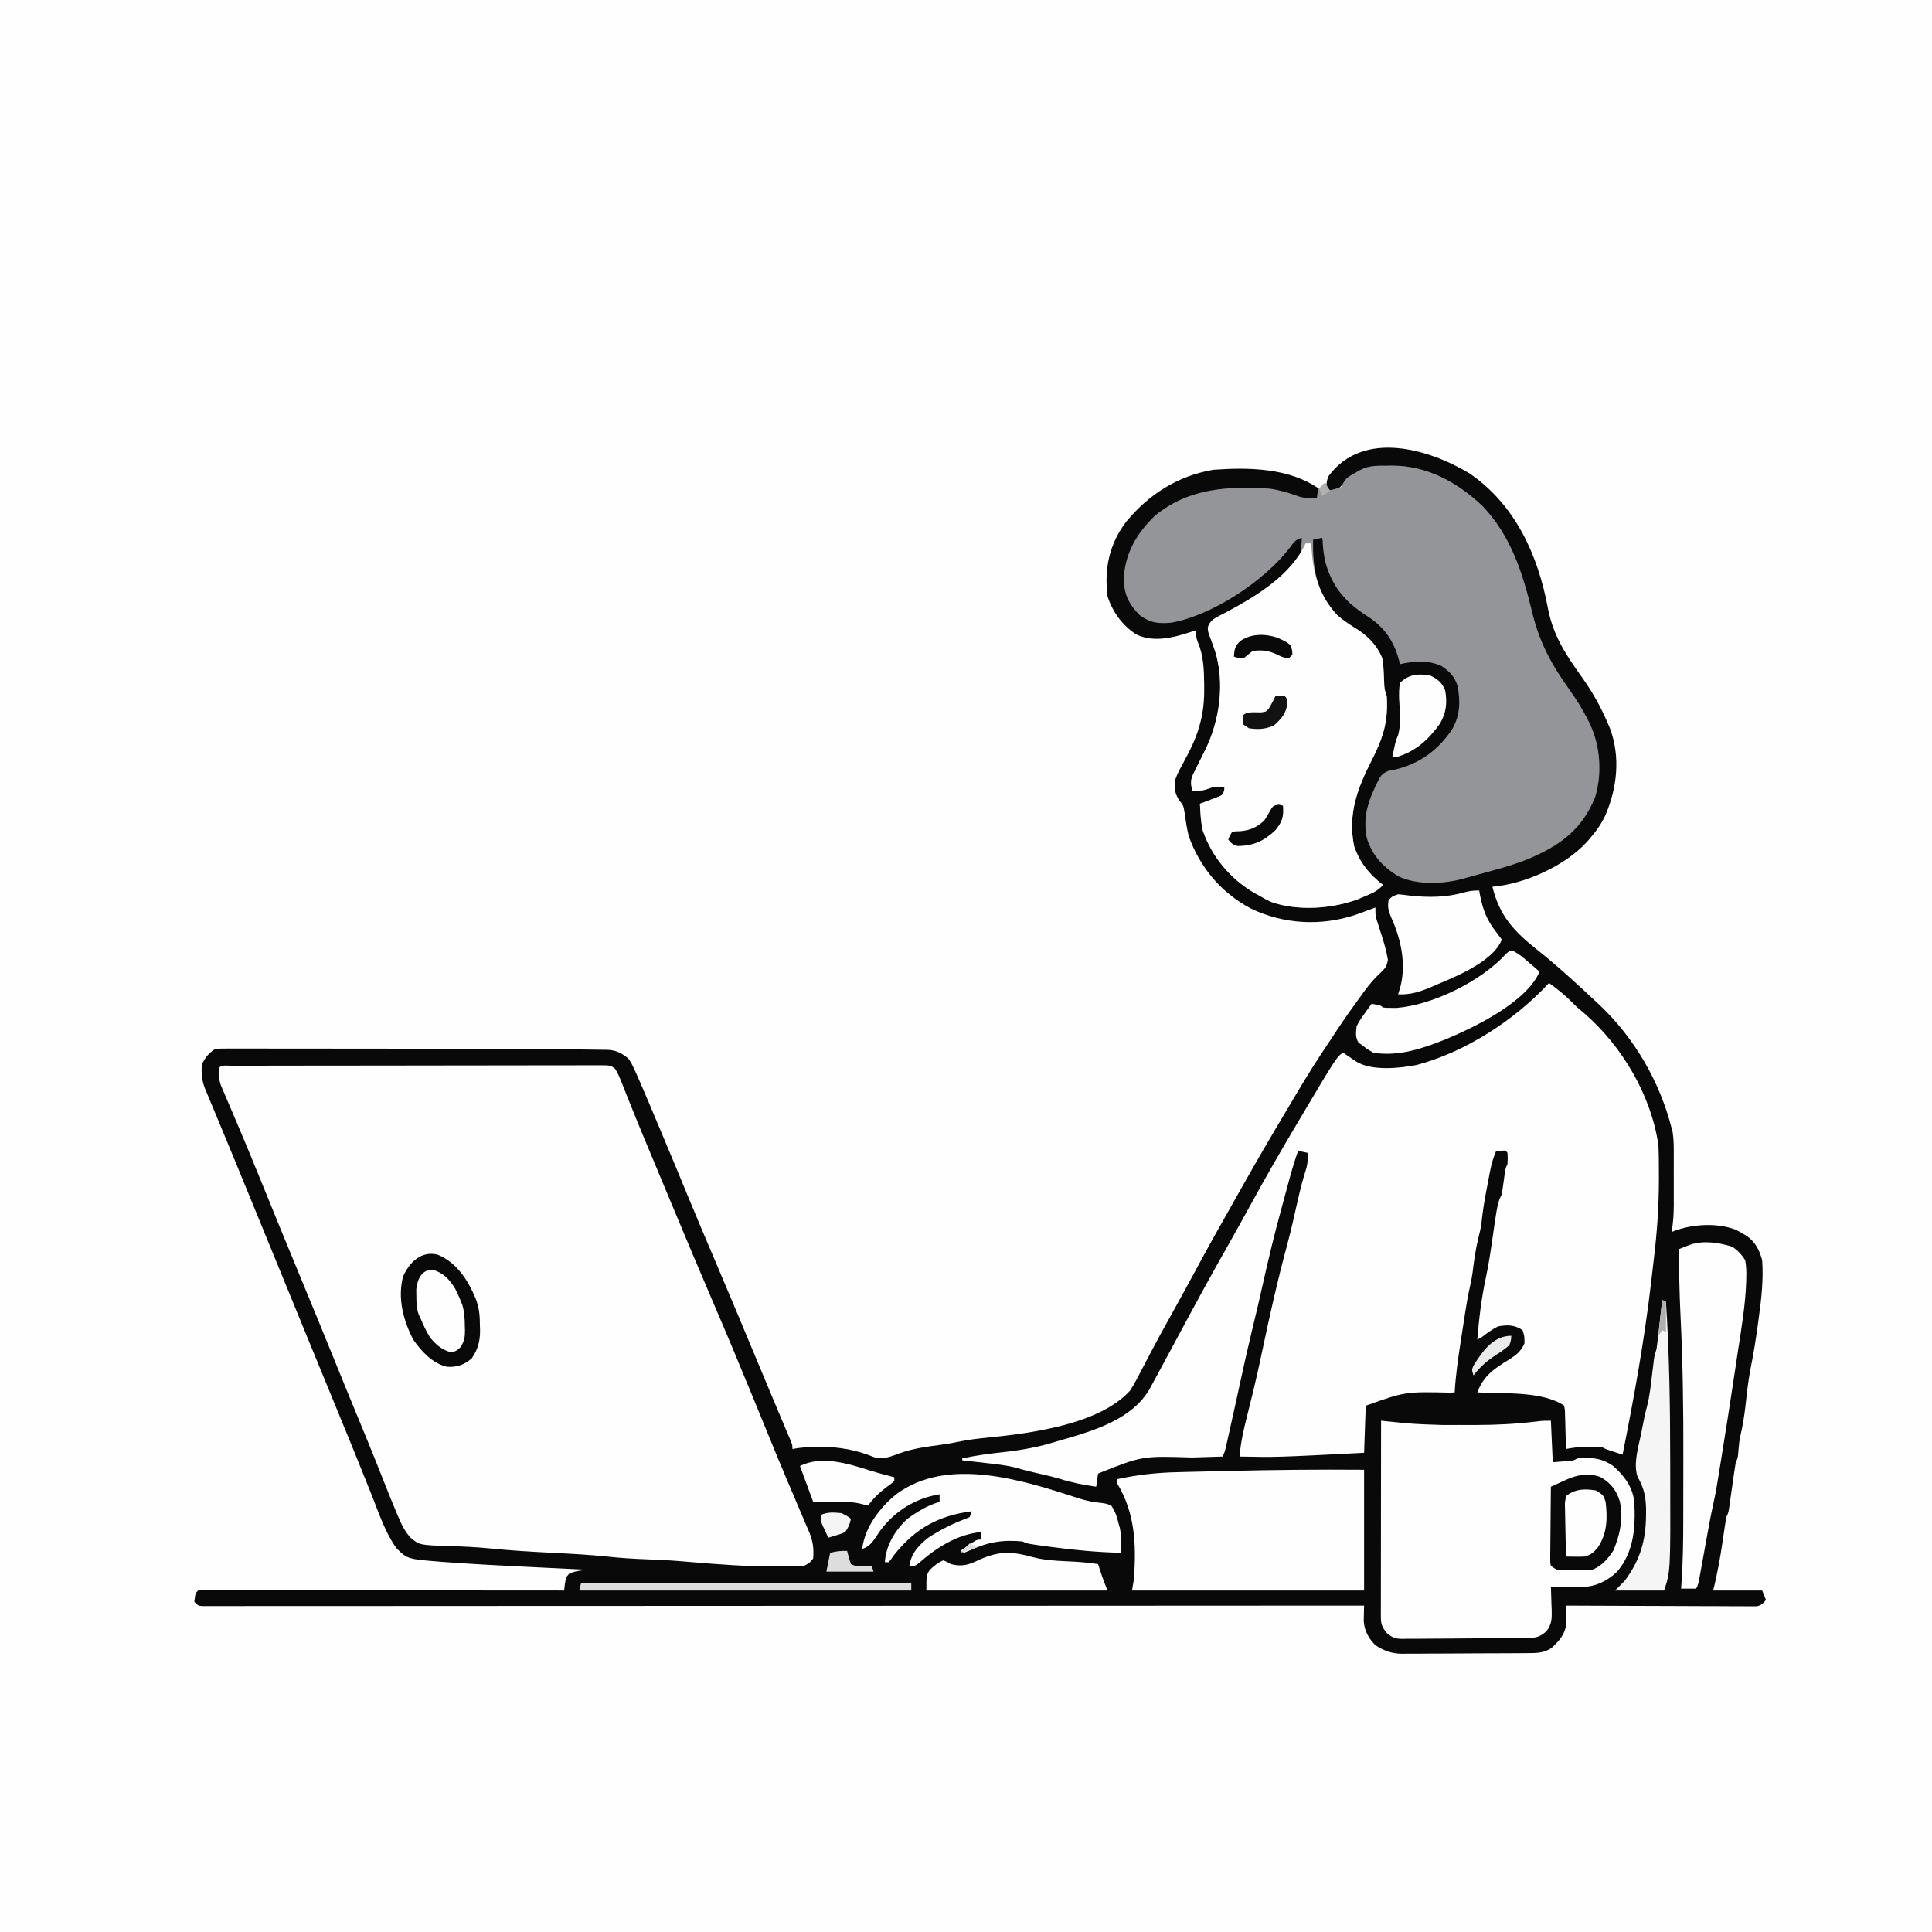
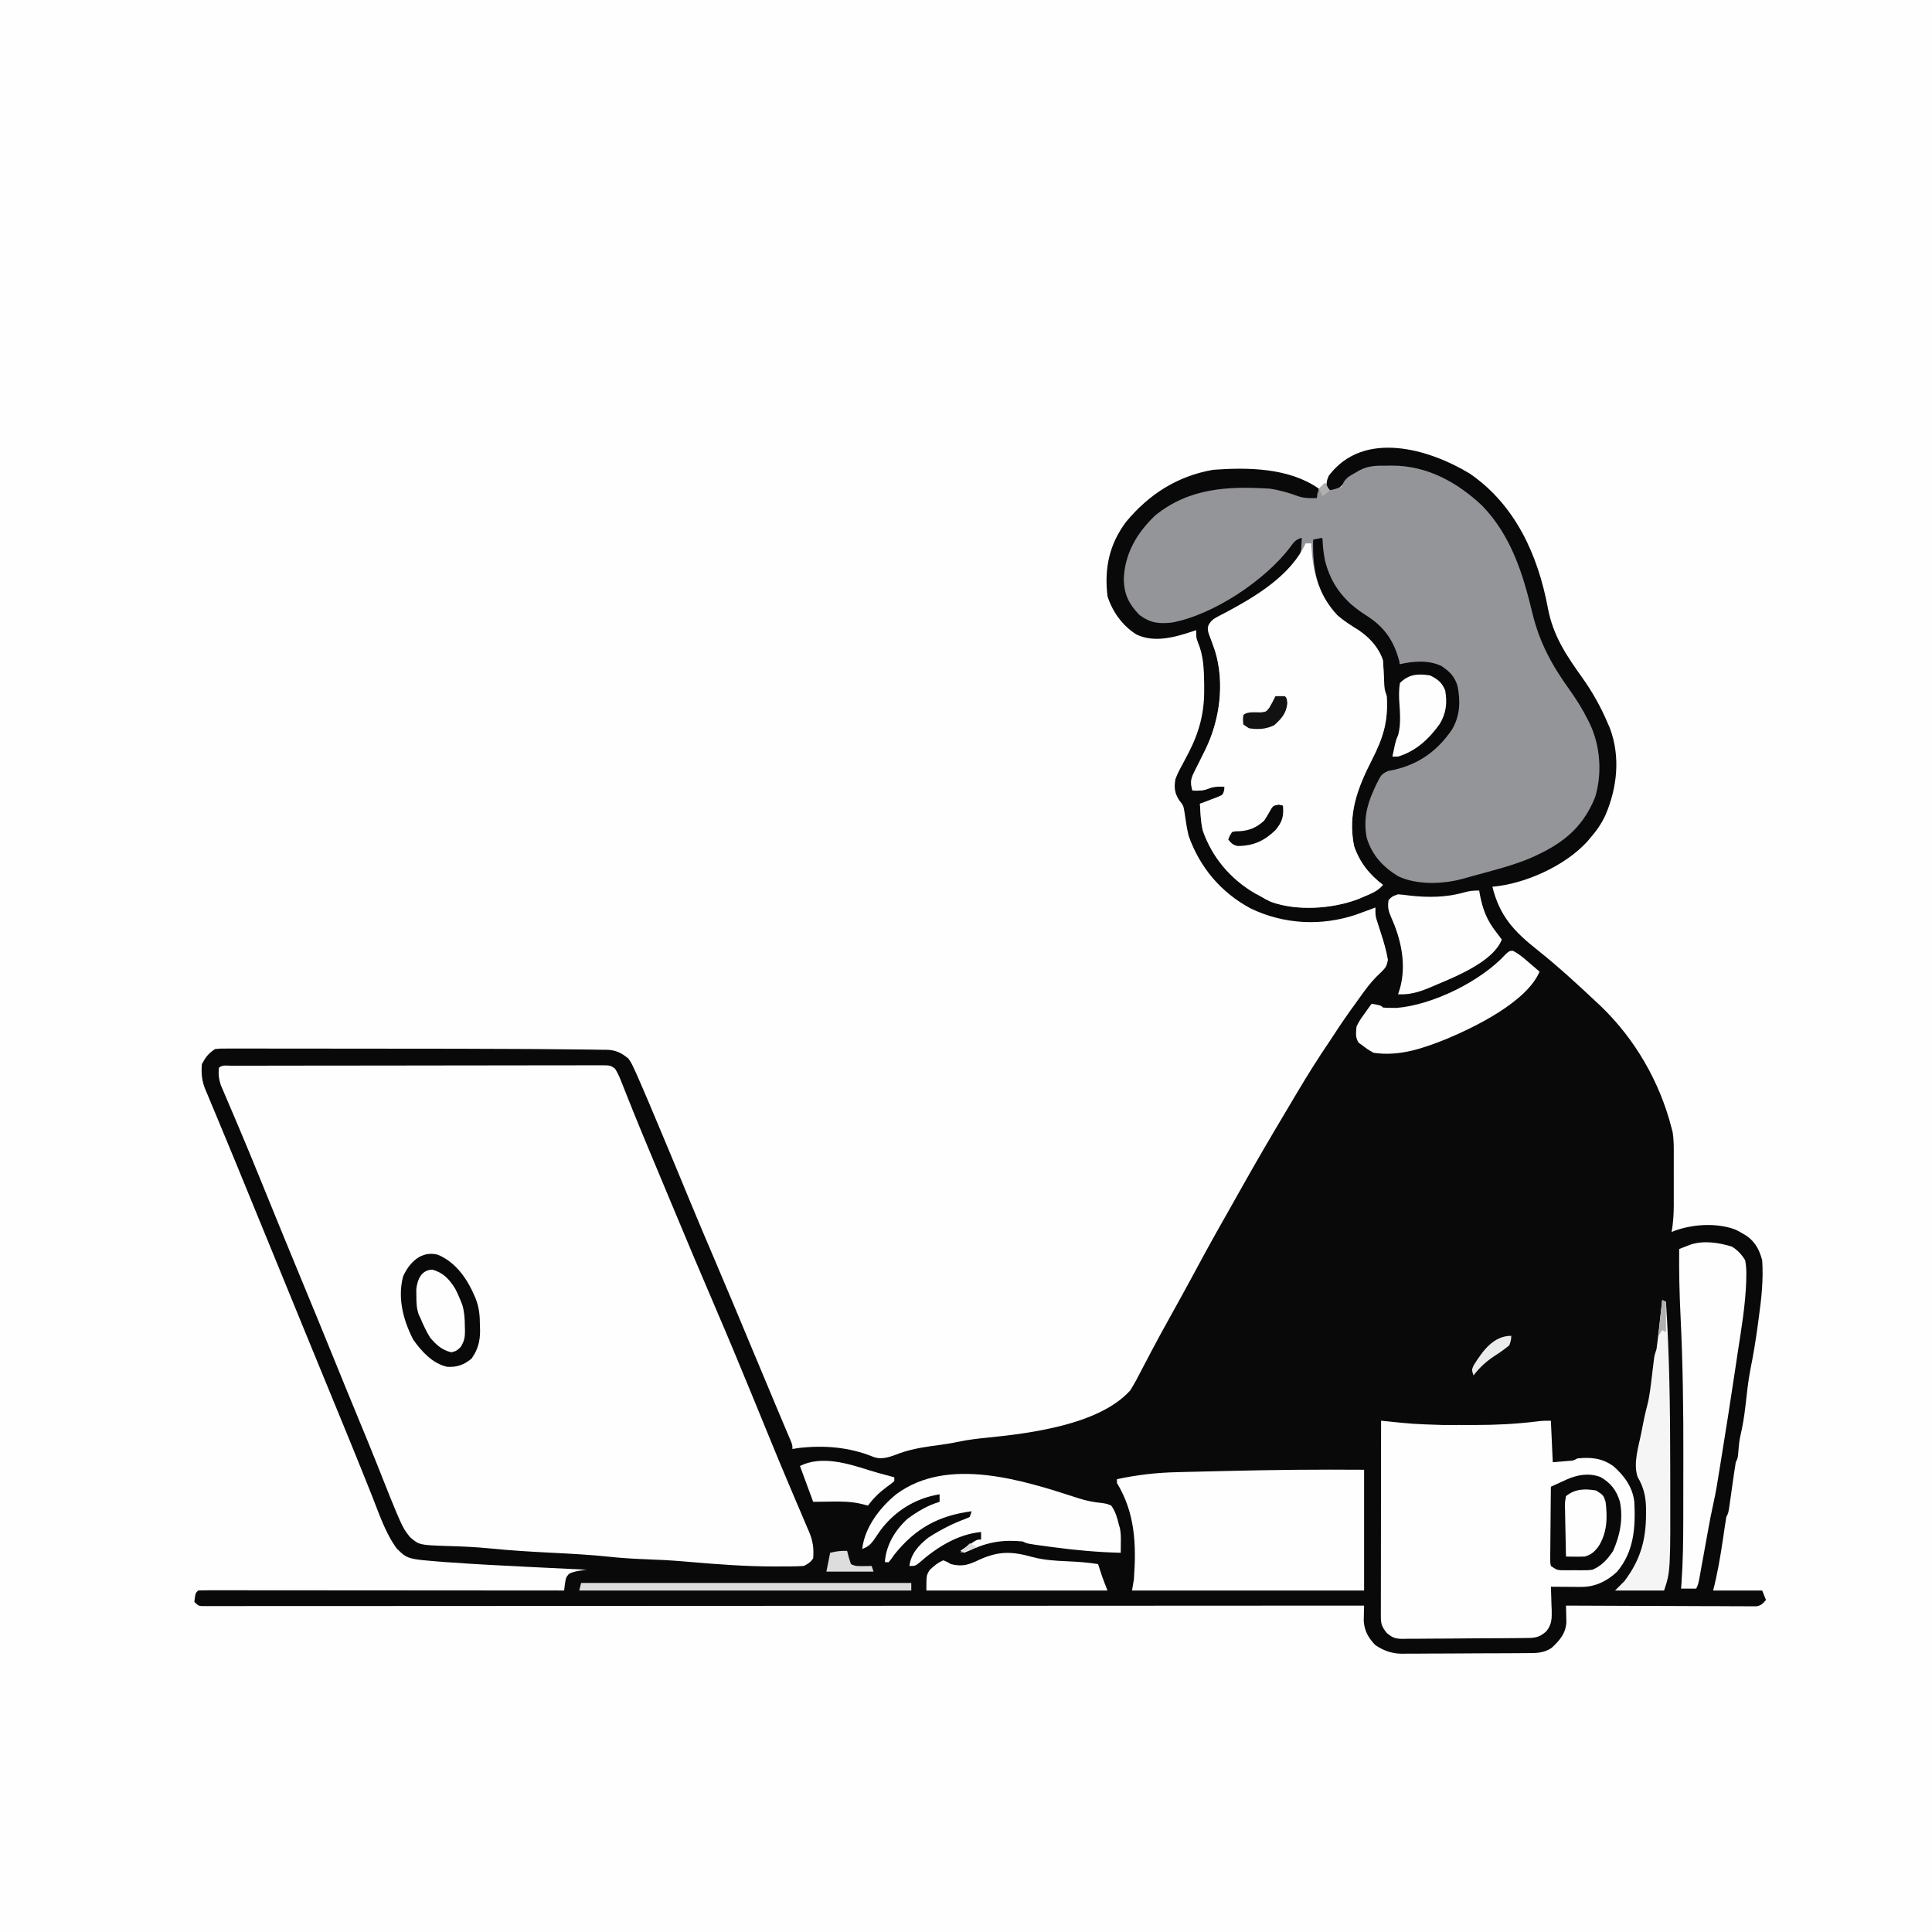
<svg xmlns="http://www.w3.org/2000/svg" version="1.1" width="1024" height="1024">
  <rect width="100%" height="100%" fill="#333333" stroke="none" />
  <path d="M0 0 C337.92 0 675.84 0 1024 0 C1024 337.92 1024 675.84 1024 1024 C686.08 1024 348.16 1024 0 1024 C0 686.08 0 348.16 0 0 Z " fill="#FEFEFE" transform="translate(0,0)" />
  <path d="M0 0 C24.201 16.632 36.17 43.238 41.411 71.3 C44.213 86.098 51.166 96.327 59.792 108.41 C65.099 115.933 69.39 123.538 73 132 C73.677 133.572 73.677 133.572 74.367 135.176 C79.924 150.255 78.138 166.588 71.885 181.117 C69.796 185.56 67.22 189.313 64 193 C63.417 193.691 62.835 194.382 62.234 195.094 C50.424 207.996 29.378 217.458 12 219 C15.847 234.559 23.476 242.724 35.992 252.602 C46.773 261.198 56.97 270.547 67 280 C67.726 280.672 68.451 281.343 69.199 282.035 C87.582 299.598 100.764 322.496 107 347 C107.273 348.054 107.273 348.054 107.551 349.129 C108.204 353.304 108.142 357.429 108.133 361.648 C108.134 362.579 108.135 363.51 108.136 364.469 C108.136 366.434 108.135 368.399 108.13 370.364 C108.125 373.357 108.13 376.351 108.137 379.344 C108.136 381.258 108.135 383.172 108.133 385.086 C108.135 385.975 108.137 386.863 108.139 387.779 C108.121 392.626 107.816 397.221 107 402 C107.513 401.783 108.026 401.567 108.555 401.344 C118.335 397.787 130.879 397.008 140.75 400.688 C143.023 401.813 143.023 401.813 145 403 C145.59 403.351 146.181 403.701 146.789 404.062 C151.43 407.355 153.588 411.653 155 417 C155.703 427.236 154.594 437.303 153.188 447.438 C153.003 448.816 152.819 450.194 152.635 451.573 C151.572 459.431 150.3 467.199 148.719 474.969 C147.488 481.418 146.832 487.972 146.09 494.492 C145.473 499.773 144.654 504.885 143.43 510.059 C142.887 512.51 142.626 514.936 142.438 517.438 C142.104 521.793 142.104 521.793 141 524 C140.652 526.004 140.346 528.017 140.062 530.031 C139.89 531.234 139.717 532.437 139.539 533.676 C139.361 534.938 139.183 536.2 139 537.5 C138.649 539.99 138.295 542.48 137.938 544.969 C137.782 546.077 137.626 547.185 137.465 548.326 C137 551 137 551 136 553 C135.676 554.803 135.394 556.613 135.133 558.426 C134.971 559.527 134.809 560.629 134.642 561.764 C134.471 562.935 134.301 564.106 134.125 565.312 C132.78 574.339 131.268 583.156 129 592 C137.58 592 146.16 592 155 592 C155.66 593.65 156.32 595.3 157 597 C155.405 598.911 154.51 599.905 152.022 600.369 C151.265 600.366 150.509 600.364 149.729 600.361 C148.858 600.365 147.987 600.369 147.09 600.373 C146.138 600.362 145.186 600.352 144.204 600.341 C143.199 600.341 142.194 600.341 141.159 600.342 C137.831 600.34 134.504 600.316 131.176 600.293 C128.871 600.287 126.566 600.283 124.261 600.28 C118.189 600.269 112.118 600.239 106.047 600.206 C99.854 600.175 93.66 600.162 87.467 600.146 C75.311 600.114 63.156 600.063 51 600 C51.025 600.814 51.051 601.628 51.077 602.467 C51.097 603.54 51.116 604.613 51.137 605.719 C51.162 606.78 51.187 607.842 51.214 608.936 C50.798 614.892 47.607 618.508 43.375 622.438 C39.148 625.219 35.327 625.159 30.443 625.177 C29.291 625.187 29.291 625.187 28.116 625.197 C25.573 625.217 23.031 625.228 20.488 625.238 C19.618 625.242 18.749 625.246 17.852 625.251 C13.246 625.271 8.64 625.286 4.033 625.295 C-0.713 625.306 -5.46 625.341 -10.206 625.38 C-13.865 625.407 -17.524 625.415 -21.183 625.418 C-22.932 625.423 -24.681 625.435 -26.43 625.453 C-28.886 625.478 -31.34 625.477 -33.796 625.47 C-34.51 625.483 -35.225 625.496 -35.961 625.509 C-41.353 625.454 -45.472 623.932 -50 621 C-53.692 617.21 -55.836 613.433 -56.195 608.105 C-56.161 606.661 -56.161 606.661 -56.125 605.188 C-56.107 604.212 -56.089 603.236 -56.07 602.23 C-56.036 601.126 -56.036 601.126 -56 600 C-57.307 600.001 -58.614 600.002 -59.96 600.002 C-117.53 600.036 -175.1 600.066 -232.67 600.085 C-233.976 600.085 -233.976 600.085 -235.309 600.086 C-254.235 600.092 -273.161 600.097 -292.087 600.102 C-301.367 600.105 -310.648 600.107 -319.928 600.11 C-320.852 600.11 -321.775 600.11 -322.727 600.111 C-352.687 600.119 -382.647 600.134 -412.607 600.153 C-443.383 600.171 -474.159 600.184 -504.935 600.188 C-509.277 600.188 -513.62 600.189 -517.962 600.19 C-518.816 600.19 -519.671 600.19 -520.552 600.19 C-534.335 600.193 -548.119 600.202 -561.902 600.214 C-575.743 600.225 -589.585 600.23 -603.426 600.227 C-611.659 600.225 -619.893 600.23 -628.126 600.242 C-634.259 600.25 -640.392 600.248 -646.524 600.242 C-649.017 600.241 -651.51 600.244 -654.002 600.25 C-657.369 600.258 -660.736 600.254 -664.102 600.246 C-665.089 600.251 -666.075 600.257 -667.091 600.262 C-667.981 600.258 -668.872 600.253 -669.789 600.248 C-670.56 600.249 -671.331 600.249 -672.125 600.249 C-674 600 -674 600 -676 598 C-675.444 593.444 -675.444 593.444 -674 592 C-671.496 591.902 -669.019 591.87 -666.515 591.88 C-665.722 591.879 -664.929 591.878 -664.112 591.877 C-661.434 591.875 -658.756 591.881 -656.078 591.886 C-654.166 591.887 -652.255 591.887 -650.344 591.886 C-645.137 591.886 -639.931 591.892 -634.724 591.899 C-629.29 591.905 -623.855 591.905 -618.421 591.907 C-608.122 591.91 -597.823 591.918 -587.524 591.928 C-575.802 591.939 -564.08 591.945 -552.359 591.95 C-528.239 591.96 -504.12 591.978 -480 592 C-479.869 590.884 -479.737 589.767 -479.602 588.617 C-479 585 -479 585 -477.375 583.125 C-474.306 581.671 -471.351 581.43 -468 581 C-468.684 580.967 -469.367 580.934 -470.072 580.9 C-476.642 580.58 -483.212 580.257 -489.783 579.93 C-493.157 579.762 -496.532 579.596 -499.906 579.433 C-513.509 578.772 -527.109 578.075 -540.691 577.086 C-541.663 577.022 -542.635 576.958 -543.637 576.892 C-562.98 575.388 -562.98 575.388 -568.728 569.731 C-574.783 561.491 -578.179 550.967 -581.947 541.515 C-583.24 538.272 -584.544 535.034 -585.848 531.795 C-586.533 530.093 -587.218 528.39 -587.902 526.688 C-591.536 517.649 -595.234 508.636 -598.938 499.625 C-599.609 497.991 -600.28 496.356 -600.951 494.722 C-602.298 491.443 -603.645 488.164 -604.993 484.885 C-608.29 476.862 -611.582 468.837 -614.875 460.812 C-615.202 460.016 -615.528 459.22 -615.865 458.4 C-621.634 444.34 -627.39 430.274 -633.142 416.207 C-637.482 405.592 -641.826 394.979 -646.186 384.371 C-647.839 380.348 -649.49 376.324 -651.137 372.299 C-651.783 370.72 -652.428 369.141 -653.074 367.562 C-653.392 366.785 -653.711 366.007 -654.038 365.205 C-656.087 360.206 -658.158 355.216 -660.243 350.232 C-661.665 346.828 -663.075 343.42 -664.484 340.01 C-665.153 338.399 -665.827 336.789 -666.506 335.182 C-667.444 332.961 -668.364 330.734 -669.281 328.504 C-669.697 327.538 -669.697 327.538 -670.121 326.552 C-672.061 321.762 -672.384 318.078 -672 313 C-669.985 309.248 -668.545 307.364 -665 305 C-662.151 304.751 -662.151 304.751 -658.609 304.753 C-657.957 304.75 -657.305 304.748 -656.633 304.745 C-654.442 304.74 -652.251 304.748 -650.059 304.757 C-648.488 304.756 -646.917 304.754 -645.346 304.751 C-641.06 304.746 -636.774 304.754 -632.489 304.764 C-627.96 304.773 -623.432 304.771 -618.904 304.771 C-611.253 304.772 -603.602 304.781 -595.95 304.794 C-588.185 304.808 -580.421 304.815 -572.656 304.815 C-548.514 304.813 -524.373 304.852 -500.231 304.988 C-498.088 305 -495.945 305.011 -493.802 305.022 C-486.835 305.06 -479.87 305.118 -472.904 305.221 C-470.993 305.248 -469.083 305.268 -467.173 305.281 C-464.654 305.301 -462.137 305.345 -459.618 305.397 C-458.917 305.398 -458.216 305.398 -457.494 305.399 C-452.605 305.544 -449.783 306.965 -446 310 C-444.422 312.262 -444.422 312.262 -443.195 314.91 C-442.699 315.975 -442.203 317.04 -441.692 318.137 C-441.125 319.423 -440.561 320.711 -440 322 C-439.672 322.751 -439.344 323.502 -439.006 324.275 C-436.24 330.639 -433.554 337.037 -430.875 343.438 C-430.02 345.472 -429.165 347.506 -428.309 349.54 C-423.325 361.4 -418.387 373.279 -413.491 385.175 C-409.299 395.337 -404.997 405.45 -400.688 415.562 C-393.602 432.188 -386.621 448.853 -379.687 465.542 C-375.913 474.623 -372.105 483.689 -368.298 492.756 C-367.327 495.067 -366.358 497.379 -365.39 499.691 C-364.44 501.952 -363.485 504.209 -362.524 506.465 C-362.065 507.549 -361.606 508.633 -361.133 509.75 C-360.722 510.714 -360.311 511.678 -359.887 512.672 C-359 515 -359 515 -359 517 C-357.989 516.835 -356.979 516.67 -355.938 516.5 C-342.334 514.901 -328.97 515.94 -316.199 521.141 C-311.272 523.066 -306.512 520.846 -301.812 519.125 C-294.658 516.635 -287.403 515.712 -279.93 514.711 C-276.634 514.265 -273.405 513.69 -270.152 512.996 C-265.436 512.021 -260.734 511.489 -255.944 511.013 C-233.189 508.74 -196.372 504.168 -180 486 C-177.614 482.3 -175.629 478.417 -173.625 474.5 C-172.708 472.752 -171.792 471.005 -170.872 469.259 C-170.231 468.04 -169.591 466.821 -168.953 465.601 C-165.714 459.416 -162.342 453.307 -158.952 447.203 C-157.259 444.153 -155.57 441.1 -153.883 438.047 C-153.389 437.154 -153.389 437.154 -152.886 436.243 C-149.656 430.391 -146.483 424.509 -143.312 418.625 C-137.553 407.949 -131.612 397.384 -125.612 386.841 C-124.017 384.031 -122.435 381.214 -120.855 378.395 C-113.077 364.522 -105.04 350.814 -96.885 337.161 C-95.14 334.234 -93.403 331.304 -91.668 328.371 C-86.073 318.938 -80.284 309.697 -74.105 300.635 C-72.455 298.194 -70.859 295.718 -69.25 293.25 C-65.61 287.801 -61.797 282.484 -57.938 277.188 C-57.36 276.387 -56.782 275.586 -56.187 274.761 C-53.37 270.928 -50.602 267.554 -47.066 264.363 C-44.565 261.916 -44.053 261.281 -43.375 257.699 C-44.183 252.914 -45.497 248.421 -47 243.812 C-47.568 242.05 -48.13 240.286 -48.688 238.52 C-48.939 237.747 -49.19 236.975 -49.449 236.179 C-50 234 -50 234 -50 230 C-50.906 230.338 -51.812 230.675 -52.746 231.023 C-54.573 231.692 -54.573 231.692 -56.438 232.375 C-58.23 233.036 -58.23 233.036 -60.059 233.711 C-78.6 240.011 -98.657 238.934 -116.184 230.461 C-131.895 222.015 -143.041 208.761 -149 192 C-149.967 187.91 -150.594 183.791 -151.164 179.629 C-151.779 175.918 -151.779 175.918 -154.086 173.027 C-156.466 169.263 -156.77 166.289 -156 162 C-155.033 159.257 -153.726 156.787 -152.312 154.25 C-151.574 152.849 -150.838 151.447 -150.105 150.043 C-149.565 149.017 -149.565 149.017 -149.013 147.97 C-143.273 136.809 -140.626 126.631 -140.75 114.125 C-140.755 113.157 -140.761 112.189 -140.766 111.192 C-140.865 103.739 -141.129 96.418 -144.07 89.473 C-145 87 -145 87 -145 83 C-145.922 83.307 -145.922 83.307 -146.863 83.621 C-156.228 86.743 -167.13 89.832 -176.625 85.312 C-183.971 80.759 -189.417 73.23 -192 65 C-193.77 50.273 -191.097 37.443 -182.059 25.469 C-169.917 10.908 -154.936 1.309 -136 -2 C-117.429 -3.349 -95.792 -3.095 -80 8 C-79.957 9.666 -79.959 11.334 -80 13 C-81 14 -81 14 -83.938 14.25 C-87.962 14.201 -91.478 13.107 -95.277 11.852 C-103.53 9.27 -110.66 8.693 -119.312 8.75 C-121.052 8.738 -121.052 8.738 -122.826 8.727 C-141.052 8.768 -156.087 13.765 -169.688 26.188 C-178.752 35.724 -182.509 46.287 -182.25 59.168 C-181.67 65.74 -178.595 70.298 -174 75 C-168.884 78.57 -164.022 78.943 -158 78 C-135.318 71.42 -107.667 56.812 -94.25 37.062 C-93.508 36.052 -92.765 35.041 -92 34 C-91.01 34 -90.02 34 -89 34 C-87.906 37.737 -87.839 39.601 -89.312 43.25 C-99.405 58.817 -117.408 68.121 -133.137 76.922 C-134.798 77.883 -136.404 78.936 -138 80 C-137.807 80.583 -137.613 81.165 -137.414 81.766 C-135.546 87.646 -134.326 93.428 -133.43 99.531 C-133.123 101.994 -133.123 101.994 -132 104 C-130.9 121.495 -133.821 136.891 -141.809 152.578 C-142.128 153.206 -142.447 153.833 -142.776 154.48 C-143.708 156.293 -144.658 158.096 -145.609 159.898 C-147.273 163.042 -147.273 163.042 -147 167 C-145.541 166.859 -144.083 166.712 -142.625 166.562 C-141.813 166.481 -141.001 166.4 -140.164 166.316 C-137.957 166.109 -137.957 166.109 -136 165 C-134 164.96 -132 164.957 -130 165 C-129.67 166.32 -129.34 167.64 -129 169 C-133.605 172.454 -137.36 173.833 -143 175 C-140.546 193.208 -133.512 206.879 -118.688 218.312 C-107.89 225.836 -97.821 228.195 -84.938 228.25 C-83.747 228.271 -82.557 228.291 -81.33 228.312 C-70.912 228.358 -62.805 225.973 -53.375 221.812 C-52.752 221.54 -52.13 221.267 -51.488 220.986 C-49.99 220.329 -48.495 219.665 -47 219 C-48.143 217.863 -48.143 217.863 -49.309 216.703 C-59.561 206.406 -63.365 197.072 -63.453 182.622 C-63.287 174.136 -60.91 167.542 -57 160 C-56.495 159.025 -56.495 159.025 -55.979 158.03 C-54.597 155.393 -53.198 152.767 -51.767 150.156 C-49.404 145.843 -47.5 141.678 -46 137 C-45.723 136.143 -45.723 136.143 -45.441 135.27 C-44.802 131.98 -44.856 128.712 -44.875 125.375 C-44.871 124.694 -44.867 124.014 -44.863 123.312 C-44.816 119.53 -44.816 119.53 -46 116 C-46.094 114.062 -46.183 112.124 -46.239 110.185 C-46.516 101.474 -47.04 95.31 -53.211 88.594 C-56.253 85.765 -59.435 83.553 -62.875 81.25 C-72.957 74.23 -80.884 64.369 -83.656 52.094 C-84.044 48.604 -84.132 45.199 -84.125 41.688 C-84.128 40.454 -84.13 39.22 -84.133 37.949 C-84 35 -84 35 -83 34 C-81.334 33.959 -79.666 33.957 -78 34 C-77.865 34.92 -77.729 35.841 -77.59 36.789 C-75.519 48.968 -71.663 59.798 -63 69 C-60.74 70.547 -58.546 71.947 -56.188 73.312 C-48.32 78.12 -41.232 84.064 -38 93 C-37.512 95.678 -37.234 98.281 -37 101 C-36.237 100.67 -35.474 100.34 -34.688 100 C-28.301 98.268 -21.767 97.833 -15.625 100.625 C-9.772 104.031 -6.824 108.484 -5 115 C-3.75 125.364 -5.754 132.35 -11.949 140.594 C-18.916 148.899 -27.044 154.721 -37.613 157.395 C-38.401 157.594 -39.189 157.794 -40 158 C-41.008 158.202 -42.016 158.405 -43.055 158.613 C-47.126 160.53 -48.186 163.407 -49.812 167.375 C-50.111 168.048 -50.409 168.721 -50.717 169.414 C-54.508 178.108 -55.741 187.13 -52.438 196.25 C-48.641 204.447 -43.072 210.187 -34.789 213.918 C-18.483 218.574 -2.31 213.849 13.308 208.841 C15.573 208.134 17.827 207.498 20.129 206.926 C35.941 202.95 52.141 195.204 61 181 C67.595 167.452 69.934 152.301 65.062 137.688 C60.718 127.277 54.524 117.993 47.875 108.938 C36.894 93.767 32.873 77.686 28.436 59.714 C22.785 36.988 9.857 17.225 -10.363 5.016 C-23.583 -2.563 -37.98 -4.523 -53 -3 C-59.654 -1.177 -64.393 2.837 -69.211 7.645 C-71 9 -71 9 -75 9 C-76.162 5.707 -76.157 4.343 -74.688 1.125 C-56.303 -23.304 -21.678 -13.113 0 0 Z " fill="#09090A" transform="translate(779,251)" />
  <path d="M0 0 C0.8 0.001 1.601 0.002 2.426 0.003 C3.692 -0.002 3.692 -0.002 4.983 -0.006 C7.834 -0.015 10.684 -0.017 13.535 -0.018 C15.57 -0.023 17.604 -0.028 19.639 -0.033 C25.182 -0.046 30.726 -0.053 36.269 -0.057 C39.728 -0.06 43.188 -0.064 46.647 -0.069 C57.458 -0.082 68.27 -0.092 79.082 -0.096 C91.584 -0.1 104.086 -0.118 116.588 -0.147 C126.237 -0.168 135.886 -0.179 145.536 -0.18 C151.305 -0.181 157.075 -0.187 162.845 -0.205 C168.27 -0.221 173.696 -0.223 179.121 -0.215 C181.116 -0.214 183.111 -0.218 185.106 -0.228 C187.823 -0.241 190.538 -0.235 193.255 -0.224 C194.051 -0.232 194.847 -0.241 195.667 -0.249 C200.984 -0.201 200.984 -0.201 203.411 1.526 C204.787 3.633 205.714 5.733 206.639 8.077 C207.048 9.098 207.456 10.12 207.877 11.172 C208.32 12.297 208.762 13.422 209.217 14.581 C210.209 17.059 211.203 19.537 212.198 22.014 C212.591 22.998 212.591 22.998 212.993 24.001 C216.098 31.746 219.313 39.444 222.53 47.143 C223.161 48.657 223.793 50.17 224.425 51.684 C225.744 54.843 227.065 58.003 228.386 61.162 C230.183 65.462 231.978 69.764 233.772 74.066 C241.218 91.917 248.697 109.751 256.342 127.518 C262.86 142.668 269.211 157.883 275.467 173.143 C276.067 174.605 276.666 176.068 277.266 177.53 C277.577 178.287 277.887 179.045 278.207 179.826 C278.854 181.404 279.502 182.982 280.149 184.56 C281.822 188.639 283.492 192.719 285.158 196.801 C288.41 204.758 291.691 212.701 295.054 220.612 C296.647 224.359 298.23 228.11 299.813 231.861 C300.576 233.658 301.344 235.454 302.117 237.247 C303.194 239.748 304.254 242.255 305.311 244.764 C305.632 245.496 305.953 246.228 306.284 246.981 C308.34 251.927 308.889 255.782 308.467 261.143 C306.924 263.318 305.83 263.961 303.467 265.143 C298.912 265.431 294.343 265.387 289.78 265.393 C289.082 265.395 288.385 265.397 287.666 265.399 C273.01 265.409 258.495 264.306 243.9 263.074 C243.098 263.007 242.297 262.939 241.471 262.87 C240.684 262.803 239.897 262.736 239.087 262.668 C232.677 262.136 226.271 261.801 219.842 261.581 C213.139 261.346 206.512 260.91 199.842 260.206 C189.921 259.159 179.989 258.645 170.03 258.143 C158.986 257.586 147.987 256.936 136.982 255.823 C129.68 255.103 122.38 254.766 115.045 254.573 C99.731 254.06 99.731 254.06 94.861 249.935 C92.419 247.088 90.999 244.611 89.498 241.186 C88.993 240.038 88.488 238.89 87.967 237.707 C85.559 231.985 83.238 226.233 80.967 220.456 C79.916 217.802 78.862 215.15 77.807 212.499 C77.536 211.817 77.264 211.135 76.985 210.432 C73.897 202.685 70.715 194.976 67.53 187.268 C63.34 177.128 59.173 166.98 55.056 156.811 C49.171 142.273 43.193 127.775 37.195 113.283 C29.974 95.832 22.824 78.352 15.712 60.855 C11.824 51.299 7.904 41.761 3.873 32.264 C3.516 31.42 3.159 30.575 2.791 29.705 C1.134 25.79 -0.531 21.879 -2.218 17.977 C-2.797 16.612 -3.376 15.247 -3.955 13.881 C-4.456 12.716 -4.957 11.552 -5.473 10.351 C-6.562 7.055 -6.825 4.589 -6.533 1.143 C-4.755 -0.635 -2.369 0.013 0 0 Z " fill="#FEFEFE" transform="translate(122.533,564.857)" />
-   <path d="M0 0 C4.821 3.418 9.139 6.986 13.238 11.242 C14.976 12.976 16.791 14.506 18.688 16.062 C38.803 33.532 54.191 59.562 58 86 C58.251 91.33 58.245 96.665 58.25 102 C58.251 102.776 58.252 103.552 58.253 104.351 C58.24 118.786 57.213 132.926 55.458 147.262 C54.991 151.078 54.554 154.896 54.121 158.715 C50.555 189.387 45.062 219.733 39 250 C37.541 249.523 36.083 249.043 34.625 248.562 C33.813 248.296 33.001 248.029 32.164 247.754 C30 247 30 247 28 246 C25.919 245.902 23.834 245.87 21.75 245.875 C20.072 245.871 20.072 245.871 18.359 245.867 C15.154 245.994 12.148 246.399 9 247 C8.978 245.971 8.978 245.971 8.956 244.92 C8.881 241.821 8.785 238.723 8.688 235.625 C8.665 234.545 8.642 233.465 8.619 232.352 C8.566 230.805 8.566 230.805 8.512 229.227 C8.486 228.273 8.459 227.32 8.432 226.338 C8.29 225.567 8.147 224.795 8 224 C-3.836 216.109 -24.356 217.834 -38 217 C-34.708 208.205 -29.048 204.404 -21.352 199.701 C-17.504 197.265 -14.848 195.34 -13 191 C-12.987 187.336 -12.987 187.336 -14 184 C-18.284 181.144 -21.973 181.138 -27 182 C-30.292 183.666 -33.096 185.741 -36 188 C-36.66 188.33 -37.32 188.66 -38 189 C-37.112 178.013 -35.827 167.302 -33.534 156.516 C-32.286 150.596 -31.292 144.677 -30.438 138.688 C-27.256 116.511 -27.256 116.511 -25 112 C-24.635 109.671 -24.306 107.337 -24 105 C-23.111 98.222 -23.111 98.222 -22 96 C-21.833 92.958 -21.833 92.958 -22 90 C-23.066 88.704 -23.066 88.704 -25.562 88.938 C-26.367 88.958 -27.171 88.979 -28 89 C-29.552 92.593 -30.518 96.018 -31.254 99.859 C-31.469 100.976 -31.683 102.092 -31.904 103.242 C-32.122 104.4 -32.339 105.557 -32.562 106.75 C-32.894 108.463 -32.894 108.463 -33.232 110.211 C-34.301 115.829 -35.211 121.392 -35.774 127.082 C-36.098 129.827 -36.749 132.451 -37.438 135.125 C-38.891 141.15 -39.761 147.143 -40.473 153.297 C-40.857 155.998 -41.323 158.525 -41.941 161.17 C-42.973 165.753 -43.762 170.346 -44.473 174.988 C-44.601 175.813 -44.729 176.637 -44.86 177.487 C-45.128 179.218 -45.395 180.95 -45.659 182.682 C-46.06 185.296 -46.468 187.909 -46.877 190.521 C-48.24 199.333 -49.468 208.091 -50 217 C-51.237 217.059 -51.237 217.059 -52.5 217.12 C-76.183 216.593 -76.183 216.593 -97 224 C-97.158 225.852 -97.251 227.709 -97.316 229.566 C-97.358 230.691 -97.4 231.816 -97.443 232.975 C-97.483 234.159 -97.522 235.343 -97.562 236.562 C-97.627 238.344 -97.627 238.344 -97.693 240.162 C-97.8 243.108 -97.902 246.054 -98 249 C-144.59 251.388 -144.59 251.388 -164 251 C-163.422 243.399 -161.706 236.193 -159.849 228.821 C-158.924 225.142 -158.019 221.458 -157.117 217.773 C-156.844 216.657 -156.844 216.657 -156.565 215.518 C-154.893 208.643 -153.389 201.737 -151.938 194.812 C-148.01 176.137 -143.844 157.497 -138.848 139.076 C-136.722 131.156 -134.929 123.158 -133.142 115.155 C-131.841 109.385 -130.394 103.734 -128.573 98.104 C-127.826 95.362 -127.777 92.823 -128 90 C-129.65 89.67 -131.3 89.34 -133 89 C-135.24 95.385 -137.068 101.827 -138.777 108.371 C-139.677 111.809 -140.615 115.236 -141.566 118.66 C-145.4 132.532 -148.771 146.469 -151.882 160.517 C-153.506 167.845 -155.218 175.146 -157 182.438 C-159.325 191.992 -161.476 201.579 -163.562 211.188 C-163.71 211.866 -163.857 212.544 -164.009 213.243 C-164.591 215.922 -165.172 218.601 -165.754 221.28 C-167.102 227.484 -168.477 233.682 -169.875 239.875 C-170.078 240.784 -170.281 241.693 -170.49 242.63 C-171.882 248.763 -171.882 248.763 -173 251 C-173.841 251.025 -174.681 251.05 -175.548 251.076 C-178.733 251.172 -181.918 251.271 -185.103 251.372 C-186.469 251.415 -187.836 251.457 -189.202 251.497 C-215.593 250.646 -215.593 250.646 -239 260 C-239.368 262.328 -239.702 264.662 -240 267 C-246.541 266.045 -252.797 264.869 -259.094 262.855 C-263.631 261.52 -268.238 260.495 -272.848 259.446 C-276.02 258.72 -279.107 257.966 -282.211 256.98 C-287.722 255.554 -293.288 255.005 -298.938 254.375 C-300.098 254.241 -301.259 254.107 -302.455 253.969 C-305.303 253.641 -308.151 253.318 -311 253 C-311 252.67 -311 252.34 -311 252 C-303.635 250.371 -296.308 249.417 -288.812 248.625 C-279.186 247.536 -270.258 245.912 -261 243 C-259.922 242.692 -258.845 242.384 -257.734 242.066 C-240.841 237.149 -221.055 231.243 -211.719 215.293 C-210.97 213.929 -210.231 212.56 -209.5 211.188 C-209.085 210.425 -208.67 209.662 -208.242 208.876 C-206.819 206.255 -205.409 203.628 -204 201 C-202.888 198.939 -201.776 196.877 -200.664 194.816 C-198.276 190.389 -195.893 185.959 -193.512 181.527 C-185.862 167.301 -178.116 153.138 -170.134 139.095 C-166.055 131.905 -162.059 124.671 -158.084 117.423 C-150.614 103.814 -142.925 90.351 -135 77 C-134.05 75.398 -134.05 75.398 -133.08 73.763 C-112.188 38.594 -112.188 38.594 -109 37 C-108.385 37.422 -107.77 37.843 -107.137 38.277 C-106.328 38.825 -105.52 39.373 -104.688 39.938 C-103.887 40.483 -103.086 41.028 -102.262 41.59 C-93.977 46.755 -79.43 45.226 -70.22 43.47 C-44.333 36.659 -18.072 19.588 0 0 Z " fill="#FEFEFE" transform="translate(821,521)" />
  <path d="M0 0 C0.817 -0.012 1.635 -0.024 2.477 -0.037 C21.221 -0.082 37.272 8.748 50.625 21.375 C65.797 37.231 72.04 57.179 77.051 78.066 C80.861 93.741 87.291 105.605 96.663 118.635 C100.413 123.909 103.754 129.198 106.625 135 C106.936 135.627 107.246 136.254 107.566 136.9 C113.118 148.625 114.132 163.258 110.312 175.75 C103.436 192.798 91.968 201.078 75.65 208.152 C68.992 210.928 62.206 212.923 55.25 214.812 C54.17 215.112 53.09 215.411 51.977 215.719 C49.878 216.297 47.778 216.869 45.676 217.433 C44.013 217.881 42.352 218.341 40.699 218.825 C30.087 221.812 16.041 222.427 5.938 217.625 C-2.201 212.625 -7.867 206.521 -10.707 197.297 C-12.491 188.292 -10.89 180.405 -7.125 172.188 C-6.74 171.324 -6.354 170.46 -5.957 169.57 C-3.037 163.654 -3.037 163.654 0.562 161.812 C1.656 161.606 2.749 161.4 3.875 161.188 C17.166 158.075 26.794 151.071 34.477 139.848 C38.749 132.485 39.02 125.024 37.398 116.758 C35.774 111.571 33.214 109.138 28.875 106.188 C22.018 102.924 14.169 103.61 6.875 105.188 C6.728 104.57 6.581 103.953 6.43 103.316 C3.606 92.655 -1.589 85.299 -10.926 79.426 C-22.32 72.203 -29.551 63.495 -32.875 50.184 C-33.659 46.095 -34.125 42.361 -34.125 38.188 C-35.775 38.517 -37.425 38.847 -39.125 39.188 C-39.516 54.639 -37.234 67.523 -26.25 79.316 C-22.775 82.376 -18.926 84.804 -14.992 87.23 C-9.143 91.223 -4.39 96.393 -2.125 103.188 C-1.865 106.83 -1.682 110.467 -1.52 114.115 C-1.411 118.285 -1.411 118.285 -0.125 122.188 C0.731 135.51 -2.037 144.283 -7.994 155.944 C-15.63 170.921 -20.85 184.561 -17.441 201.605 C-14.49 210.288 -9.35 216.683 -2.125 222.188 C-4.794 225.415 -8.007 226.641 -11.812 228.25 C-12.992 228.757 -14.171 229.263 -15.387 229.785 C-29.061 234.915 -47.753 236.224 -61.625 231.125 C-64.488 229.727 -64.488 229.727 -67.125 228.188 C-68.067 227.68 -69.01 227.172 -69.98 226.648 C-82.918 219.118 -92.725 207.566 -97.637 193.344 C-98.689 188.698 -98.896 183.934 -99.125 179.188 C-98.27 178.873 -97.416 178.558 -96.535 178.234 C-95.43 177.806 -94.326 177.378 -93.188 176.938 C-91.534 176.311 -91.534 176.311 -89.848 175.672 C-86.976 174.48 -86.976 174.48 -86.246 172.016 C-86.206 171.412 -86.166 170.809 -86.125 170.188 C-89.292 170.04 -91.658 170.001 -94.625 171.188 C-97.592 172.374 -99.958 172.335 -103.125 172.188 C-104.182 168.333 -104.146 166.358 -102.359 162.789 C-101.964 161.98 -101.568 161.17 -101.16 160.336 C-100.736 159.503 -100.312 158.67 -99.875 157.812 C-99.056 156.159 -98.238 154.506 -97.422 152.852 C-97.027 152.056 -96.632 151.261 -96.226 150.441 C-88.577 134.781 -85.923 115.124 -91.125 98.188 C-92.221 95.06 -93.324 91.944 -94.516 88.852 C-95.125 86.188 -95.125 86.188 -94.393 84.162 C-92.937 81.895 -91.827 81.152 -89.449 79.926 C-88.71 79.534 -87.971 79.142 -87.209 78.739 C-86.418 78.33 -85.627 77.921 -84.812 77.5 C-70.664 69.892 -55.441 60.681 -46.125 47.188 C-45.446 44.77 -45.446 44.77 -45.375 42.375 C-45.29 41.19 -45.29 41.19 -45.203 39.98 C-45.177 39.389 -45.152 38.797 -45.125 38.188 C-48.655 39.364 -49.234 40.361 -51.375 43.312 C-64.695 60.832 -92.094 79.161 -114.125 83.188 C-121.028 83.893 -125.52 83.364 -131.125 79.188 C-136.783 73.401 -139.265 68.348 -139.5 60.375 C-139.074 46.674 -132.611 35.687 -122.777 26.324 C-104.792 11.835 -84.441 10.793 -62.125 12.188 C-56.918 12.931 -52.057 14.36 -47.125 16.188 C-43.652 17.345 -40.764 17.256 -37.125 17.188 C-37.043 16.424 -36.96 15.661 -36.875 14.875 C-35.979 11.664 -34.909 10.894 -32.125 9.188 C-31.63 11.168 -31.63 11.168 -31.125 13.188 C-27.671 12.487 -27.671 12.487 -24.125 11.188 C-23.822 10.567 -23.519 9.947 -23.207 9.309 C-21.746 6.445 -19.955 5.581 -17.188 4 C-16.312 3.491 -15.437 2.982 -14.535 2.457 C-9.618 -0.133 -5.416 0.004 0 0 Z " fill="#949598" transform="translate(735.125,246.812)" />
  <path d="M0 0 C0.99 0 1.98 0 3 0 C3.063 1.137 3.126 2.274 3.191 3.445 C4.16 16.794 7.427 28.157 16.91 38.199 C20.395 41.202 24.223 43.631 28.133 46.043 C33.982 50.036 38.735 55.206 41 62 C41.26 65.643 41.443 69.28 41.605 72.928 C41.714 77.098 41.714 77.098 43 81 C43.856 94.322 41.088 103.095 35.131 114.756 C27.495 129.733 22.275 143.373 25.684 160.418 C28.635 169.1 33.775 175.495 41 181 C38.331 184.227 35.118 185.454 31.312 187.062 C30.133 187.569 28.954 188.076 27.738 188.598 C14.064 193.727 -4.628 195.037 -18.5 189.938 C-21.363 188.539 -21.363 188.539 -24 187 C-24.942 186.492 -25.885 185.984 -26.855 185.461 C-39.793 177.93 -49.6 166.378 -54.512 152.156 C-55.564 147.511 -55.771 142.746 -56 138 C-55.145 137.685 -54.291 137.371 -53.41 137.047 C-52.305 136.619 -51.201 136.191 -50.062 135.75 C-48.409 135.124 -48.409 135.124 -46.723 134.484 C-43.851 133.292 -43.851 133.292 -43.121 130.828 C-43.081 130.225 -43.041 129.622 -43 129 C-46.167 128.853 -48.533 128.813 -51.5 130 C-54.467 131.187 -56.833 131.147 -60 131 C-61.057 127.146 -61.021 125.17 -59.234 121.602 C-58.839 120.792 -58.443 119.983 -58.035 119.148 C-57.399 117.899 -57.399 117.899 -56.75 116.625 C-55.931 114.972 -55.113 113.318 -54.297 111.664 C-53.902 110.869 -53.507 110.073 -53.101 109.254 C-45.452 93.593 -42.798 73.936 -48 57 C-49.096 53.873 -50.199 50.757 -51.391 47.664 C-52 45 -52 45 -51.268 42.975 C-49.812 40.707 -48.702 39.964 -46.324 38.738 C-45.585 38.346 -44.846 37.955 -44.084 37.551 C-42.898 36.938 -42.898 36.938 -41.688 36.312 C-25.762 27.749 -7.898 16.982 0 0 Z " fill="#FEFEFE" transform="translate(692,288)" />
  <path d="M0 0 C0.576 0.059 1.152 0.118 1.746 0.179 C17.063 1.768 17.063 1.768 32.445 2.266 C33.392 2.268 34.338 2.269 35.313 2.271 C37.273 2.273 39.233 2.269 41.194 2.261 C44.131 2.25 47.067 2.261 50.004 2.273 C60.859 2.28 71.481 1.752 82.257 0.429 C86 0 86 0 90 0 C90.33 7.26 90.66 14.52 91 22 C92.774 21.856 94.548 21.711 96.375 21.562 C97.373 21.481 98.37 21.4 99.398 21.316 C101.979 21.15 101.979 21.15 104 20 C111.224 19.258 116.983 19.783 123 24 C128.832 29.037 133.374 35.217 134.222 43.055 C134.907 56.5 134.106 69.43 125.004 80.125 C119.701 85.087 113.389 88.142 106.113 88.098 C105.175 88.094 104.238 88.091 103.271 88.088 C101.807 88.075 101.807 88.075 100.312 88.062 C99.324 88.058 98.336 88.053 97.318 88.049 C94.879 88.037 92.439 88.021 90 88 C90.026 88.574 90.052 89.149 90.079 89.741 C90.184 92.369 90.249 94.996 90.312 97.625 C90.354 98.529 90.396 99.432 90.439 100.363 C90.521 104.859 90.52 108.004 87.605 111.586 C83.652 115.249 80.951 115.162 75.784 115.193 C75.041 115.201 74.297 115.209 73.532 115.218 C71.067 115.243 68.602 115.259 66.137 115.273 C64.875 115.281 64.875 115.281 63.587 115.29 C59.133 115.316 54.68 115.336 50.226 115.35 C45.625 115.367 41.026 115.412 36.426 115.462 C32.889 115.496 29.352 115.508 25.815 115.513 C24.119 115.52 22.423 115.535 20.728 115.559 C18.353 115.591 15.979 115.591 13.604 115.583 C12.905 115.6 12.206 115.616 11.486 115.633 C7.621 115.584 6.108 115.089 3.087 112.589 C0.42 109.28 -0.125 107.803 -0.12 103.659 C-0.122 102.748 -0.123 101.836 -0.124 100.897 C-0.121 99.895 -0.117 98.892 -0.114 97.859 C-0.114 96.805 -0.114 95.752 -0.114 94.666 C-0.113 91.17 -0.105 87.675 -0.098 84.18 C-0.096 81.761 -0.094 79.343 -0.093 76.924 C-0.09 70.549 -0.08 64.173 -0.069 57.798 C-0.058 51.296 -0.054 44.795 -0.049 38.293 C-0.038 25.529 -0.021 12.764 0 0 Z " fill="#FEFEFE" transform="translate(732,753)" />
  <path d="M0 0 C0 21.12 0 42.24 0 64 C-40.59 64 -81.18 64 -123 64 C-122.505 61.03 -122.505 61.03 -122 58 C-120.704 39.589 -121.291 23.065 -131 7 C-131 6.34 -131 5.68 -131 5 C-120.171 2.667 -109.77 1.49 -98.691 1.27 C-97.165 1.23 -95.639 1.189 -94.112 1.148 C-90.088 1.041 -86.064 0.952 -82.039 0.866 C-78.716 0.794 -75.394 0.712 -72.072 0.63 C-48.042 0.042 -24.038 -0.189 0 0 Z " fill="#FEFEFE" transform="translate(723,779)" />
  <path d="M0 0 C3.024 1.878 5.185 4.213 7 7.242 C7.502 10.296 7.678 12.661 7.578 15.699 C7.556 16.983 7.556 16.983 7.533 18.293 C7.111 30.924 4.985 43.428 3.061 55.899 C2.546 59.259 2.05 62.621 1.551 65.982 C-0.848 82.088 -3.391 98.17 -6 114.242 C-6.148 115.157 -6.297 116.071 -6.45 117.014 C-6.841 119.423 -7.233 121.833 -7.625 124.242 C-7.735 124.925 -7.845 125.608 -7.959 126.312 C-8.522 129.708 -9.17 133.063 -9.939 136.418 C-10.975 141.047 -11.854 145.695 -12.691 150.363 C-12.999 152.057 -13.307 153.75 -13.615 155.443 C-14.092 158.079 -14.569 160.714 -15.044 163.35 C-15.507 165.918 -15.974 168.484 -16.441 171.051 C-16.583 171.843 -16.725 172.636 -16.871 173.453 C-17.887 179.016 -17.887 179.016 -19 181.242 C-21.64 181.242 -24.28 181.242 -27 181.242 C-26.93 180.332 -26.86 179.422 -26.787 178.484 C-25.979 167.031 -25.836 155.627 -25.832 144.148 C-25.829 142.112 -25.825 140.075 -25.822 138.038 C-25.816 133.768 -25.814 129.499 -25.815 125.229 C-25.815 120.962 -25.808 116.695 -25.794 112.427 C-25.713 87.053 -26.048 61.758 -27.298 36.411 C-27.871 24.675 -28.121 12.992 -28 1.242 C-26.737 0.746 -25.473 0.255 -24.207 -0.233 C-23.503 -0.507 -22.799 -0.781 -22.073 -1.063 C-15.085 -3.406 -6.891 -2.18 0 0 Z " fill="#FEFEFE" transform="translate(918,660.758)" />
  <path d="M0 0 C4.254 1.374 8.121 2.143 12.562 2.562 C15.246 2.984 15.246 2.984 17.5 3.938 C19.684 7.072 20.637 10.243 21.5 13.938 C21.788 14.908 21.788 14.908 22.082 15.898 C22.621 18.527 22.594 21.007 22.562 23.688 C22.553 24.672 22.544 25.657 22.535 26.672 C22.518 27.793 22.518 27.793 22.5 28.938 C10.359 28.652 -1.596 27.557 -13.625 25.938 C-14.635 25.803 -14.635 25.803 -15.666 25.666 C-27.112 24.131 -27.112 24.131 -29.5 22.938 C-40.033 21.911 -48.014 23.261 -57.586 27.723 C-58.548 28.124 -59.509 28.524 -60.5 28.938 C-61.49 28.442 -61.49 28.442 -62.5 27.938 C-61.046 26.932 -59.586 25.933 -58.125 24.938 C-57.313 24.381 -56.501 23.824 -55.664 23.25 C-53.5 21.938 -53.5 21.938 -51.5 21.938 C-51.5 20.617 -51.5 19.298 -51.5 17.938 C-64.112 19.124 -75.247 26.244 -84.547 34.469 C-86.5 35.938 -86.5 35.938 -89.5 35.938 C-88.658 29.343 -84.573 24.99 -79.5 20.938 C-73.295 16.915 -66.509 13.38 -59.547 10.875 C-58.534 10.411 -58.534 10.411 -57.5 9.938 C-57.005 8.452 -57.005 8.452 -56.5 6.938 C-73.988 9.221 -86.404 16.015 -97.5 29.938 C-98.026 30.685 -98.552 31.433 -99.094 32.203 C-99.79 33.062 -99.79 33.062 -100.5 33.938 C-101.16 33.938 -101.82 33.938 -102.5 33.938 C-101.928 24.97 -97.105 16.948 -90.5 10.938 C-85.099 6.979 -79.934 3.877 -73.5 1.938 C-73.5 0.617 -73.5 -0.702 -73.5 -2.062 C-86.16 0.013 -96.91 6.587 -104.695 16.824 C-106.05 18.736 -107.379 20.666 -108.676 22.617 C-110.51 24.951 -111.764 25.887 -114.5 26.938 C-113.257 15.562 -105.183 4.98 -96.5 -2.062 C-69.184 -22.39 -29.306 -9.524 0 0 Z " fill="#FEFEFE" transform="translate(571.5,794.062)" />
  <path d="M0 0 C0.147 0.834 0.294 1.668 0.445 2.527 C1.987 10.264 4.123 15.815 9 22 C10.001 23.332 11.001 24.666 12 26 C6.923 38.678 -15.172 46.643 -26.914 51.746 C-32.36 53.959 -37.095 55.288 -43 55 C-42.678 54.001 -42.355 53.002 -42.023 51.973 C-38.429 39.301 -41.397 25.705 -46.75 14 C-48.142 10.66 -48.649 8.571 -48 5 C-46.062 3.062 -46.062 3.062 -43 2 C-40.969 2.169 -38.937 2.36 -36.922 2.664 C-27.288 3.772 -17.338 3.69 -8 1 C-5.065 0.161 -3.176 0 0 0 Z " fill="#FEFEFE" transform="translate(784,472)" />
  <path d="M0 0 C3.174 1.581 5.734 3.818 8.391 6.129 C8.945 6.601 9.499 7.074 10.07 7.561 C11.432 8.723 12.787 9.894 14.141 11.066 C7.293 27.128 -20.122 40.435 -35.234 46.754 C-47.783 51.787 -60.173 56.09 -73.859 54.066 C-77.211 52.117 -77.211 52.117 -79.859 50.066 C-80.478 49.633 -81.097 49.2 -81.734 48.754 C-83.636 45.902 -83.141 43.407 -82.859 40.066 C-81.109 36.758 -81.109 36.758 -78.859 33.629 C-78.117 32.578 -77.374 31.528 -76.609 30.445 C-76.032 29.66 -75.454 28.875 -74.859 28.066 C-69.984 28.941 -69.984 28.941 -68.859 30.066 C-66.766 30.267 -66.766 30.267 -64.297 30.254 C-63.471 30.268 -62.644 30.282 -61.793 30.297 C-42.497 28.781 -16.765 16.064 -3.715 1.707 C-1.859 0.066 -1.859 0.066 0 0 Z " fill="#FEFEFE" transform="translate(801.859,503.934)" />
  <path d="M0 0 C10.023 4.205 15.949 13.32 20 23 C22.045 28.052 22.366 32.502 22.375 37.875 C22.412 39.022 22.412 39.022 22.449 40.191 C22.478 45.852 21.292 50.329 18 55 C14.152 58.318 10.224 59.757 5.035 59.438 C-2.709 57.773 -8.624 51.237 -13 45 C-18.284 34.707 -21.366 23.049 -18.352 11.52 C-14.96 4.026 -8.73 -2.191 0 0 Z " fill="#09090A" transform="translate(232,665)" />
  <path d="M0 0 C0.66 0.33 1.32 0.66 2 1 C3.852 29.376 4.225 57.733 4.247 86.16 C4.25 88.915 4.257 91.671 4.265 94.427 C4.393 143.821 4.393 143.821 1 154 C-7.58 154 -16.16 154 -25 154 C-23.35 152.35 -21.7 150.7 -20 149 C-11.631 137.912 -8.605 127.42 -8.562 113.625 C-8.558 112.707 -8.553 111.79 -8.549 110.844 C-8.654 104.415 -9.694 99.488 -13.004 93.863 C-15.509 86.663 -12.496 77.665 -11.062 70.375 C-10.893 69.486 -10.723 68.596 -10.549 67.68 C-9.795 63.781 -9.003 59.924 -7.969 56.09 C-6.624 50.868 -6.078 45.533 -5.438 40.188 C-5.189 38.139 -4.938 36.091 -4.684 34.043 C-4.576 33.146 -4.468 32.249 -4.357 31.325 C-4 29 -4 29 -3 26 C-2.716 24.011 -2.47 22.016 -2.246 20.02 C-2.114 18.856 -1.982 17.693 -1.846 16.494 C-1.711 15.279 -1.576 14.064 -1.438 12.812 C-1.299 11.586 -1.16 10.359 -1.018 9.096 C-0.675 6.064 -0.336 3.032 0 0 Z " fill="#F5F5F6" transform="translate(881,689)" />
  <path d="M0 0 C5.452 3.12 8.443 6.96 10.285 13.035 C12.097 22.025 10.376 30.829 6.707 39.129 C3.738 43.593 0.682 47.008 -4.293 49.129 C-6.444 49.388 -6.444 49.388 -8.734 49.395 C-9.565 49.397 -10.396 49.4 -11.252 49.402 C-12.111 49.395 -12.97 49.387 -13.855 49.379 C-15.15 49.391 -15.15 49.391 -16.471 49.402 C-17.3 49.4 -18.13 49.397 -18.984 49.395 C-19.739 49.392 -20.494 49.39 -21.272 49.388 C-23.293 49.129 -23.293 49.129 -26.293 47.129 C-26.654 45.294 -26.654 45.294 -26.634 43.046 C-26.633 42.206 -26.633 41.365 -26.633 40.499 C-26.617 39.59 -26.602 38.682 -26.586 37.746 C-26.582 36.817 -26.577 35.887 -26.573 34.93 C-26.556 31.954 -26.519 28.979 -26.48 26.004 C-26.465 23.99 -26.452 21.975 -26.439 19.961 C-26.406 15.017 -26.355 10.073 -26.293 5.129 C-24.523 4.315 -22.752 3.502 -20.98 2.691 C-19.994 2.239 -19.008 1.786 -17.992 1.32 C-12.162 -1.253 -6.119 -2.325 0 0 Z " fill="#09090A" transform="translate(848.293,782.871)" />
  <path d="M0 0 C6.085 1.604 12.042 1.99 18.297 2.254 C23.885 2.491 29.335 2.862 34.859 3.754 C35.053 4.346 35.246 4.937 35.445 5.547 C35.836 6.732 35.836 6.732 36.234 7.941 C36.49 8.719 36.745 9.496 37.008 10.297 C37.879 12.811 38.871 15.283 39.859 17.754 C8.179 17.754 -23.501 17.754 -56.141 17.754 C-56.141 9.754 -56.141 9.754 -54.453 6.941 C-52.08 4.697 -50.154 3.034 -47.141 1.754 C-45.266 2.504 -45.266 2.504 -43.141 3.754 C-36.855 5.355 -33.403 3.986 -27.828 1.316 C-17.562 -3.217 -10.821 -3.027 0 0 Z " fill="#FEFEFE" transform="translate(547.141,825.246)" />
  <path d="M0 0 C4.13 2.065 6.304 3.742 8 8 C9.113 14.629 8.552 19.959 5.062 25.75 C-0.64 33.701 -7.49 40.097 -17 43 C-17.99 43 -18.98 43 -20 43 C-19.713 41.624 -19.42 40.249 -19.125 38.875 C-18.963 38.109 -18.8 37.344 -18.633 36.555 C-18 34 -18 34 -16.914 31.453 C-15.289 25.313 -16.085 18.891 -16.43 12.59 C-16.51 9.623 -16.522 6.923 -16 4 C-11.289 -0.725 -6.331 -1.028 0 0 Z " fill="#FEFEFE" transform="translate(758,358)" />
  <path d="M0 0 C5.754 1.604 8.959 5.069 12.07 10.094 C13.093 12.063 13.998 13.998 14.812 16.062 C15.348 17.42 15.348 17.42 15.895 18.805 C16.968 22.615 17.18 26.198 17.188 30.125 C17.212 30.819 17.236 31.513 17.262 32.229 C17.282 35.867 16.91 37.907 14.961 41.012 C12.812 43.062 12.812 43.062 10.062 43.812 C5.065 42.659 2.118 39.906 -1.188 36.062 C-3.171 32.845 -4.741 29.55 -6.188 26.062 C-6.555 25.281 -6.922 24.5 -7.301 23.695 C-8.413 20.393 -8.489 17.542 -8.5 14.062 C-8.517 12.866 -8.534 11.67 -8.551 10.438 C-7.98 5.131 -5.779 0.113 0 0 Z " fill="#FEFEFE" transform="translate(229.188,672.938)" />
  <path d="M0 0 C2.858 0.898 5.745 1.674 8.639 2.445 C9.497 2.679 10.356 2.912 11.24 3.152 C12.118 3.39 12.118 3.39 13.014 3.633 C13.014 4.293 13.014 4.953 13.014 5.633 C11.221 7.148 11.221 7.148 8.826 8.883 C4.913 11.827 1.959 14.737 -0.986 18.633 C-2.253 18.305 -3.521 17.978 -4.826 17.641 C-10.11 16.466 -15.16 16.406 -20.549 16.508 C-23.663 16.549 -26.778 16.59 -29.986 16.633 C-32.296 10.363 -34.606 4.093 -36.986 -2.367 C-25.574 -8.073 -11.467 -3.665 0 0 Z " fill="#FEFEFE" transform="translate(460.986,779.367)" />
  <path d="M0 0 C57.75 0 115.5 0 175 0 C175 1.32 175 2.64 175 4 C116.92 4 58.84 4 -1 4 C-0.67 2.68 -0.34 1.36 0 0 Z " fill="#DDDDDD" transform="translate(308,839)" />
  <path d="M0 0 C3.87 2.504 3.87 2.504 5 6 C6.074 14.555 5.839 22.651 1 30 C-1.381 32.886 -2.447 33.816 -6 35 C-7.728 35.068 -9.458 35.085 -11.188 35.062 C-12.089 35.053 -12.99 35.044 -13.918 35.035 C-14.605 35.024 -15.292 35.012 -16 35 C-16.124 30.498 -16.214 25.996 -16.275 21.493 C-16.3 19.961 -16.334 18.43 -16.377 16.898 C-16.438 14.696 -16.466 12.496 -16.488 10.293 C-16.514 9.608 -16.54 8.924 -16.566 8.219 C-16.568 6.278 -16.568 6.278 -16 3 C-11.17 -0.938 -5.969 -1.02 0 0 Z " fill="#FEFEFE" transform="translate(846,790)" />
  <path d="M0 0 C0.722 0.165 1.444 0.33 2.188 0.5 C2.647 6.246 1.863 9.051 -1.812 13.5 C-7.873 19.292 -13.501 21.811 -21.797 21.898 C-24.299 21.404 -25.203 20.426 -26.812 18.5 C-26.07 16.527 -26.07 16.527 -24.812 14.5 C-22.93 14.066 -22.93 14.066 -20.688 14.062 C-15.421 13.673 -11.739 12.055 -7.812 8.5 C-6.401 6.424 -5.188 4.302 -3.977 2.105 C-2.812 0.5 -2.812 0.5 0 0 Z " fill="#09090A" transform="translate(677.812,426.5)" />
-   <path d="M0 0 C4.891 2.251 4.891 2.251 7.02 4.059 C7.914 6.609 7.914 6.609 8.02 9.059 C7.36 9.719 6.7 10.379 6.02 11.059 C3.284 10.755 1.263 9.695 -1.23 8.496 C-5.377 6.699 -8.474 6.55 -12.98 7.059 C-14.674 8.358 -16.344 9.688 -17.98 11.059 C-20.793 10.809 -20.793 10.809 -22.98 10.059 C-22.713 6.13 -22.456 4.51 -19.543 1.746 C-13.592 -2.173 -6.76 -2.135 0 0 Z " fill="#09090A" transform="translate(676.98,337.941)" />
  <path d="M0 0 C1.666 -0.043 3.334 -0.041 5 0 C6 1 6 1 6.312 3.688 C5.808 9.031 3.269 11.852 -0.625 15.375 C-5.093 17.526 -9.11 17.724 -14 17 C-14.99 16.34 -15.98 15.68 -17 15 C-17.25 12.438 -17.25 12.438 -17 10 C-14.919 7.919 -10.484 8.682 -7.664 8.574 C-4.886 8.24 -4.886 8.24 -3.223 6.098 C-2.057 4.098 -0.975 2.099 0 0 Z " fill="#121213" transform="translate(676,369)" />
-   <path d="M0 0 C3.062 1.5 3.062 1.5 5 3 C4.387 5.962 3.746 7.381 2 10 C-0.164 10.949 -0.164 10.949 -2.625 11.688 C-3.851 12.065 -3.851 12.065 -5.102 12.449 C-5.728 12.631 -6.355 12.813 -7 13 C-7.674 11.566 -8.339 10.127 -9 8.688 C-9.371 7.887 -9.743 7.086 -10.125 6.262 C-11 4 -11 4 -11 1 C-7.561 -0.719 -3.768 -0.39 0 0 Z " fill="#F5F5F6" transform="translate(446,802)" />
  <path d="M0 0 C0.289 1.134 0.577 2.269 0.875 3.438 C1.246 4.613 1.618 5.789 2 7 C4.405 8.203 5.95 8.101 8.625 8.062 C9.442 8.053 10.26 8.044 11.102 8.035 C11.728 8.024 12.355 8.012 13 8 C13.33 8.99 13.66 9.98 14 11 C5.75 11 -2.5 11 -11 11 C-10.34 7.7 -9.68 4.4 -9 1 C-5.688 0.172 -3.34 -0.093 0 0 Z " fill="#DDDDDD" transform="translate(449,822)" />
  <path d="M0 0 C-0.078 2.191 -0.078 2.191 -1 5 C-3.231 6.842 -5.332 8.389 -7.75 9.938 C-12.719 13.169 -16.389 16.265 -20 21 C-21 18 -21 18 -19.848 15.512 C-15.159 8.094 -9.52 0 0 0 Z " fill="#EAEBEB" transform="translate(801,708)" />
  <path d="M0 0 C0.66 0.33 1.32 0.66 2 1 C2 6.28 2 11.56 2 17 C1.34 16.67 0.68 16.34 0 16 C-0.66 16.99 -1.32 17.98 -2 19 C-1.34 12.73 -0.68 6.46 0 0 Z " fill="#AFB0B0" transform="translate(881,689)" />
  <path d="M0 0 C0.99 1.32 1.98 2.64 3 4 C1.68 4.99 0.36 5.98 -1 7 C-1.66 5.68 -2.32 4.36 -3 3 C-2.01 2.01 -1.02 1.02 0 0 Z " fill="#AFB0B0" transform="translate(702,256)" />
  <path d="M0 0 C1.32 0.66 2.64 1.32 4 2 C-0.455 3.485 -0.455 3.485 -5 5 C-3.35 3.35 -1.7 1.7 0 0 Z " fill="#DDDDDD" transform="translate(514,818)" />
</svg>